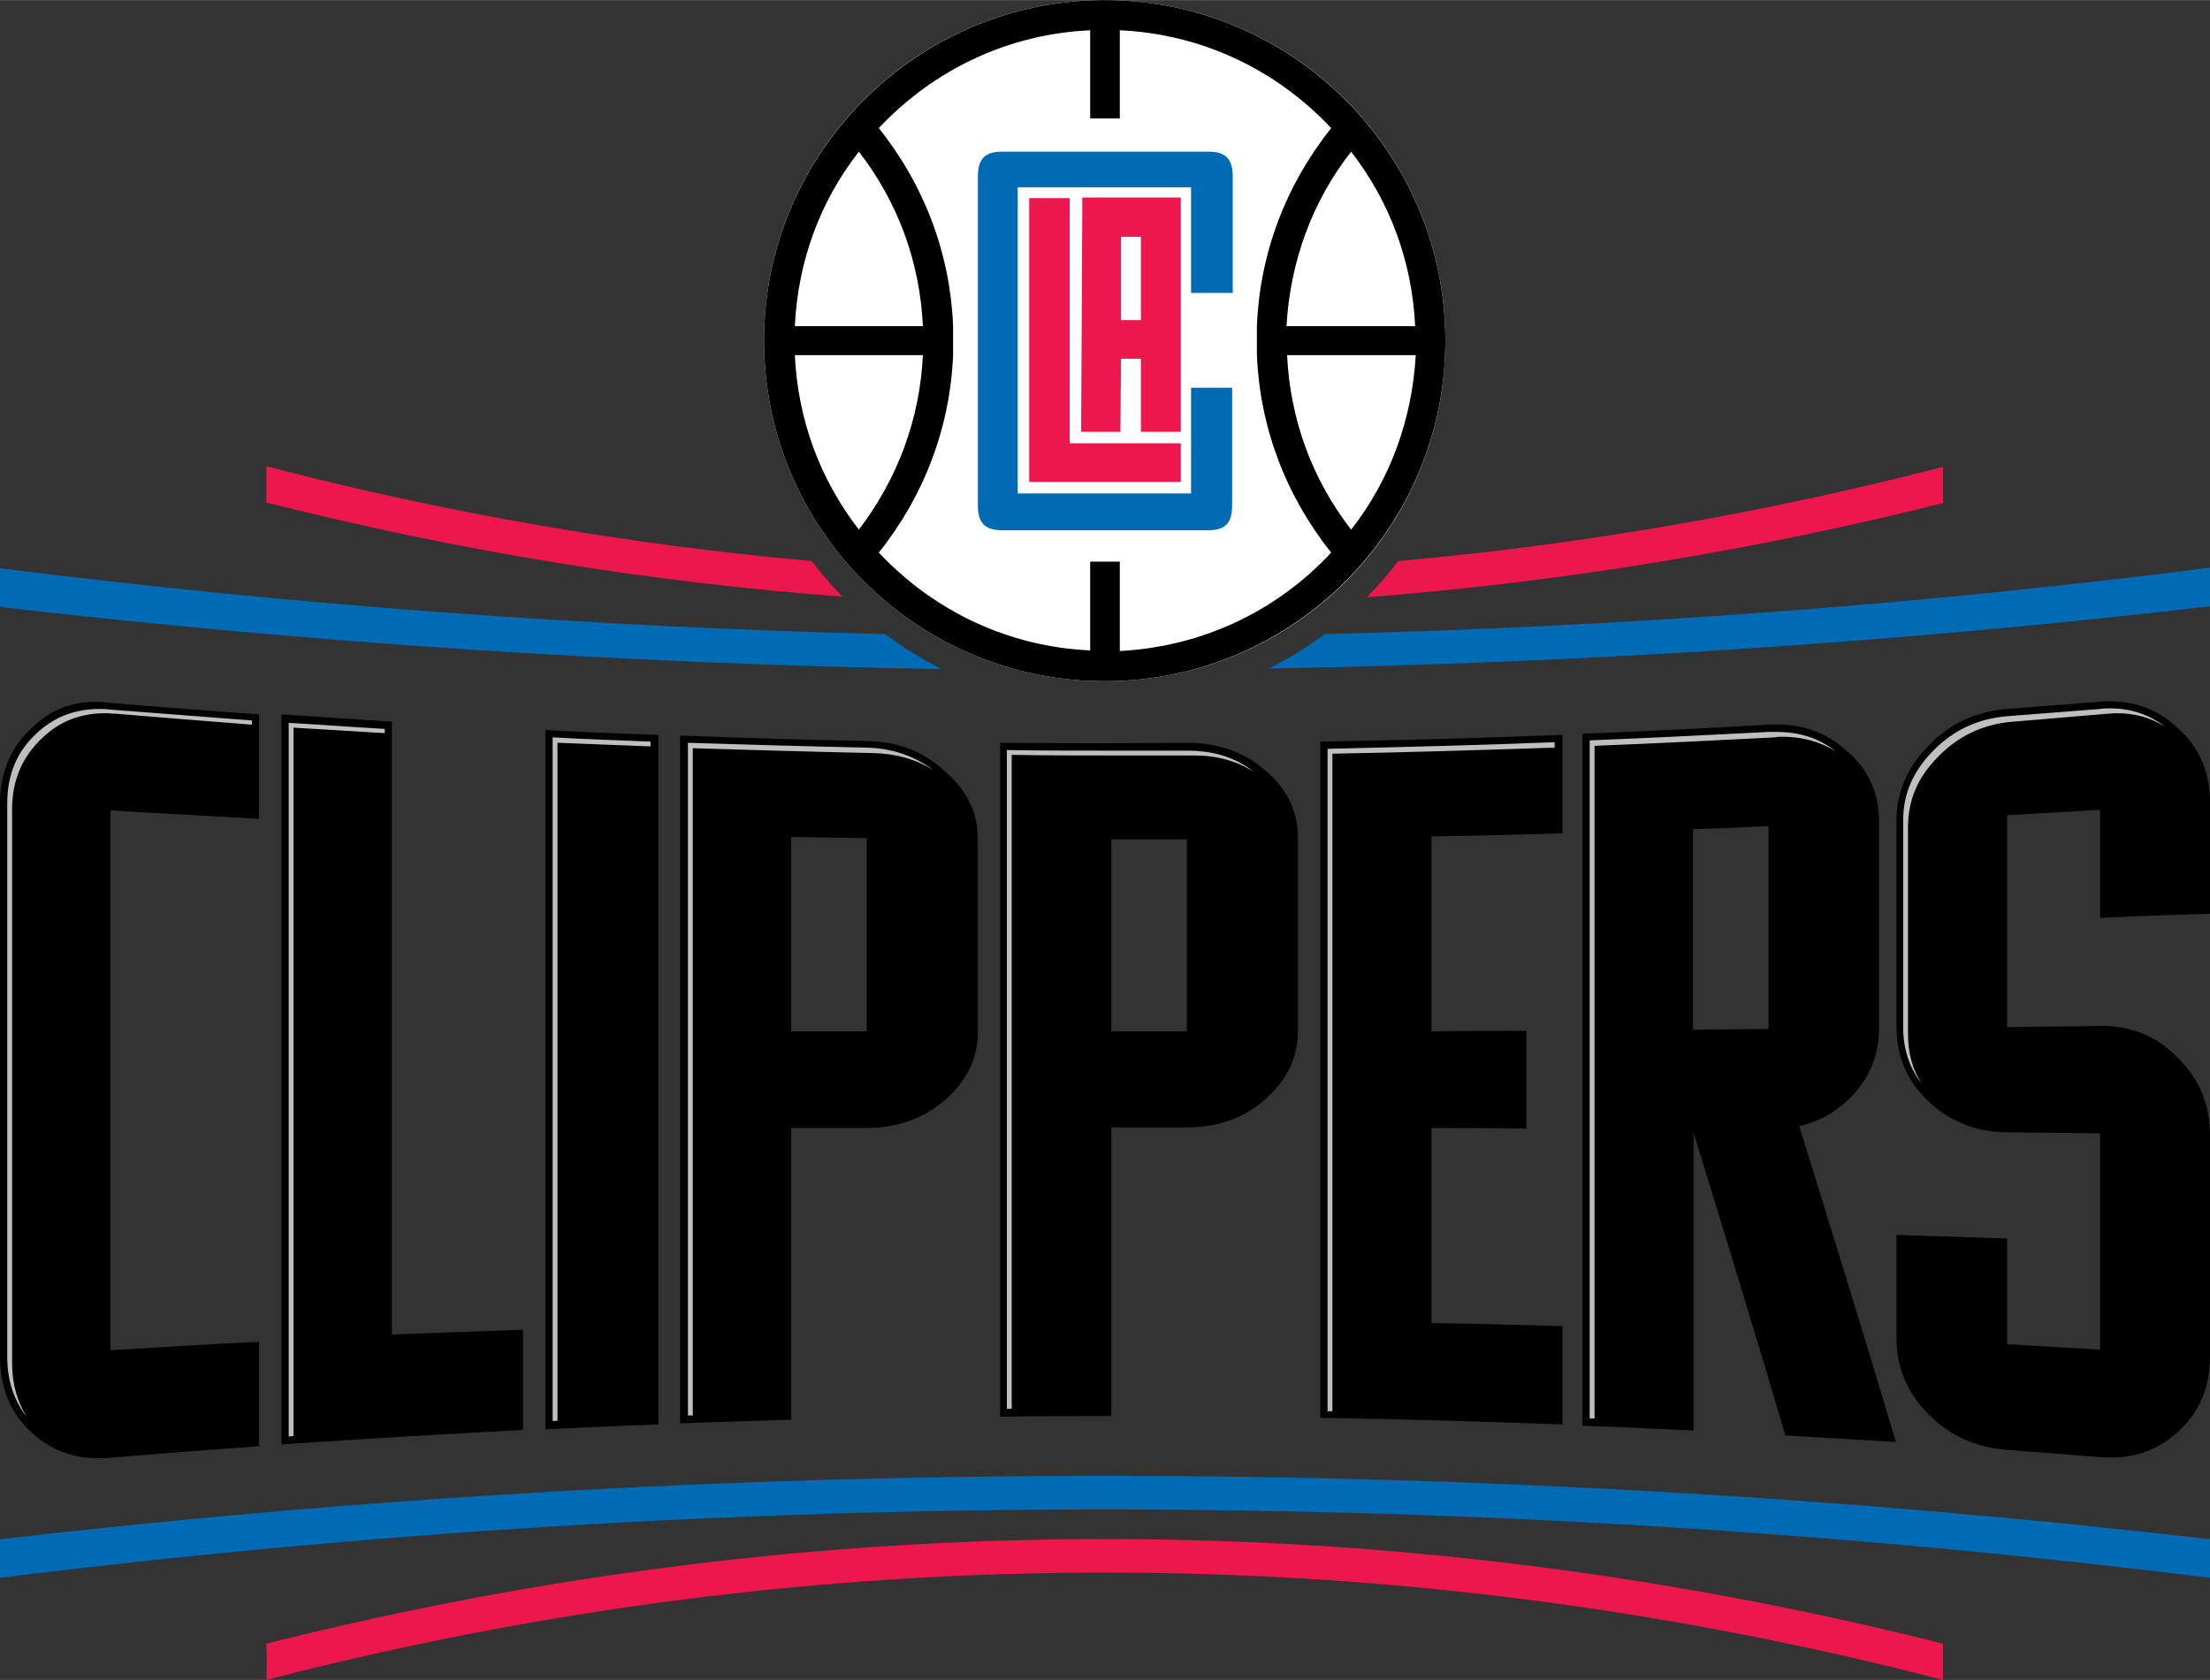
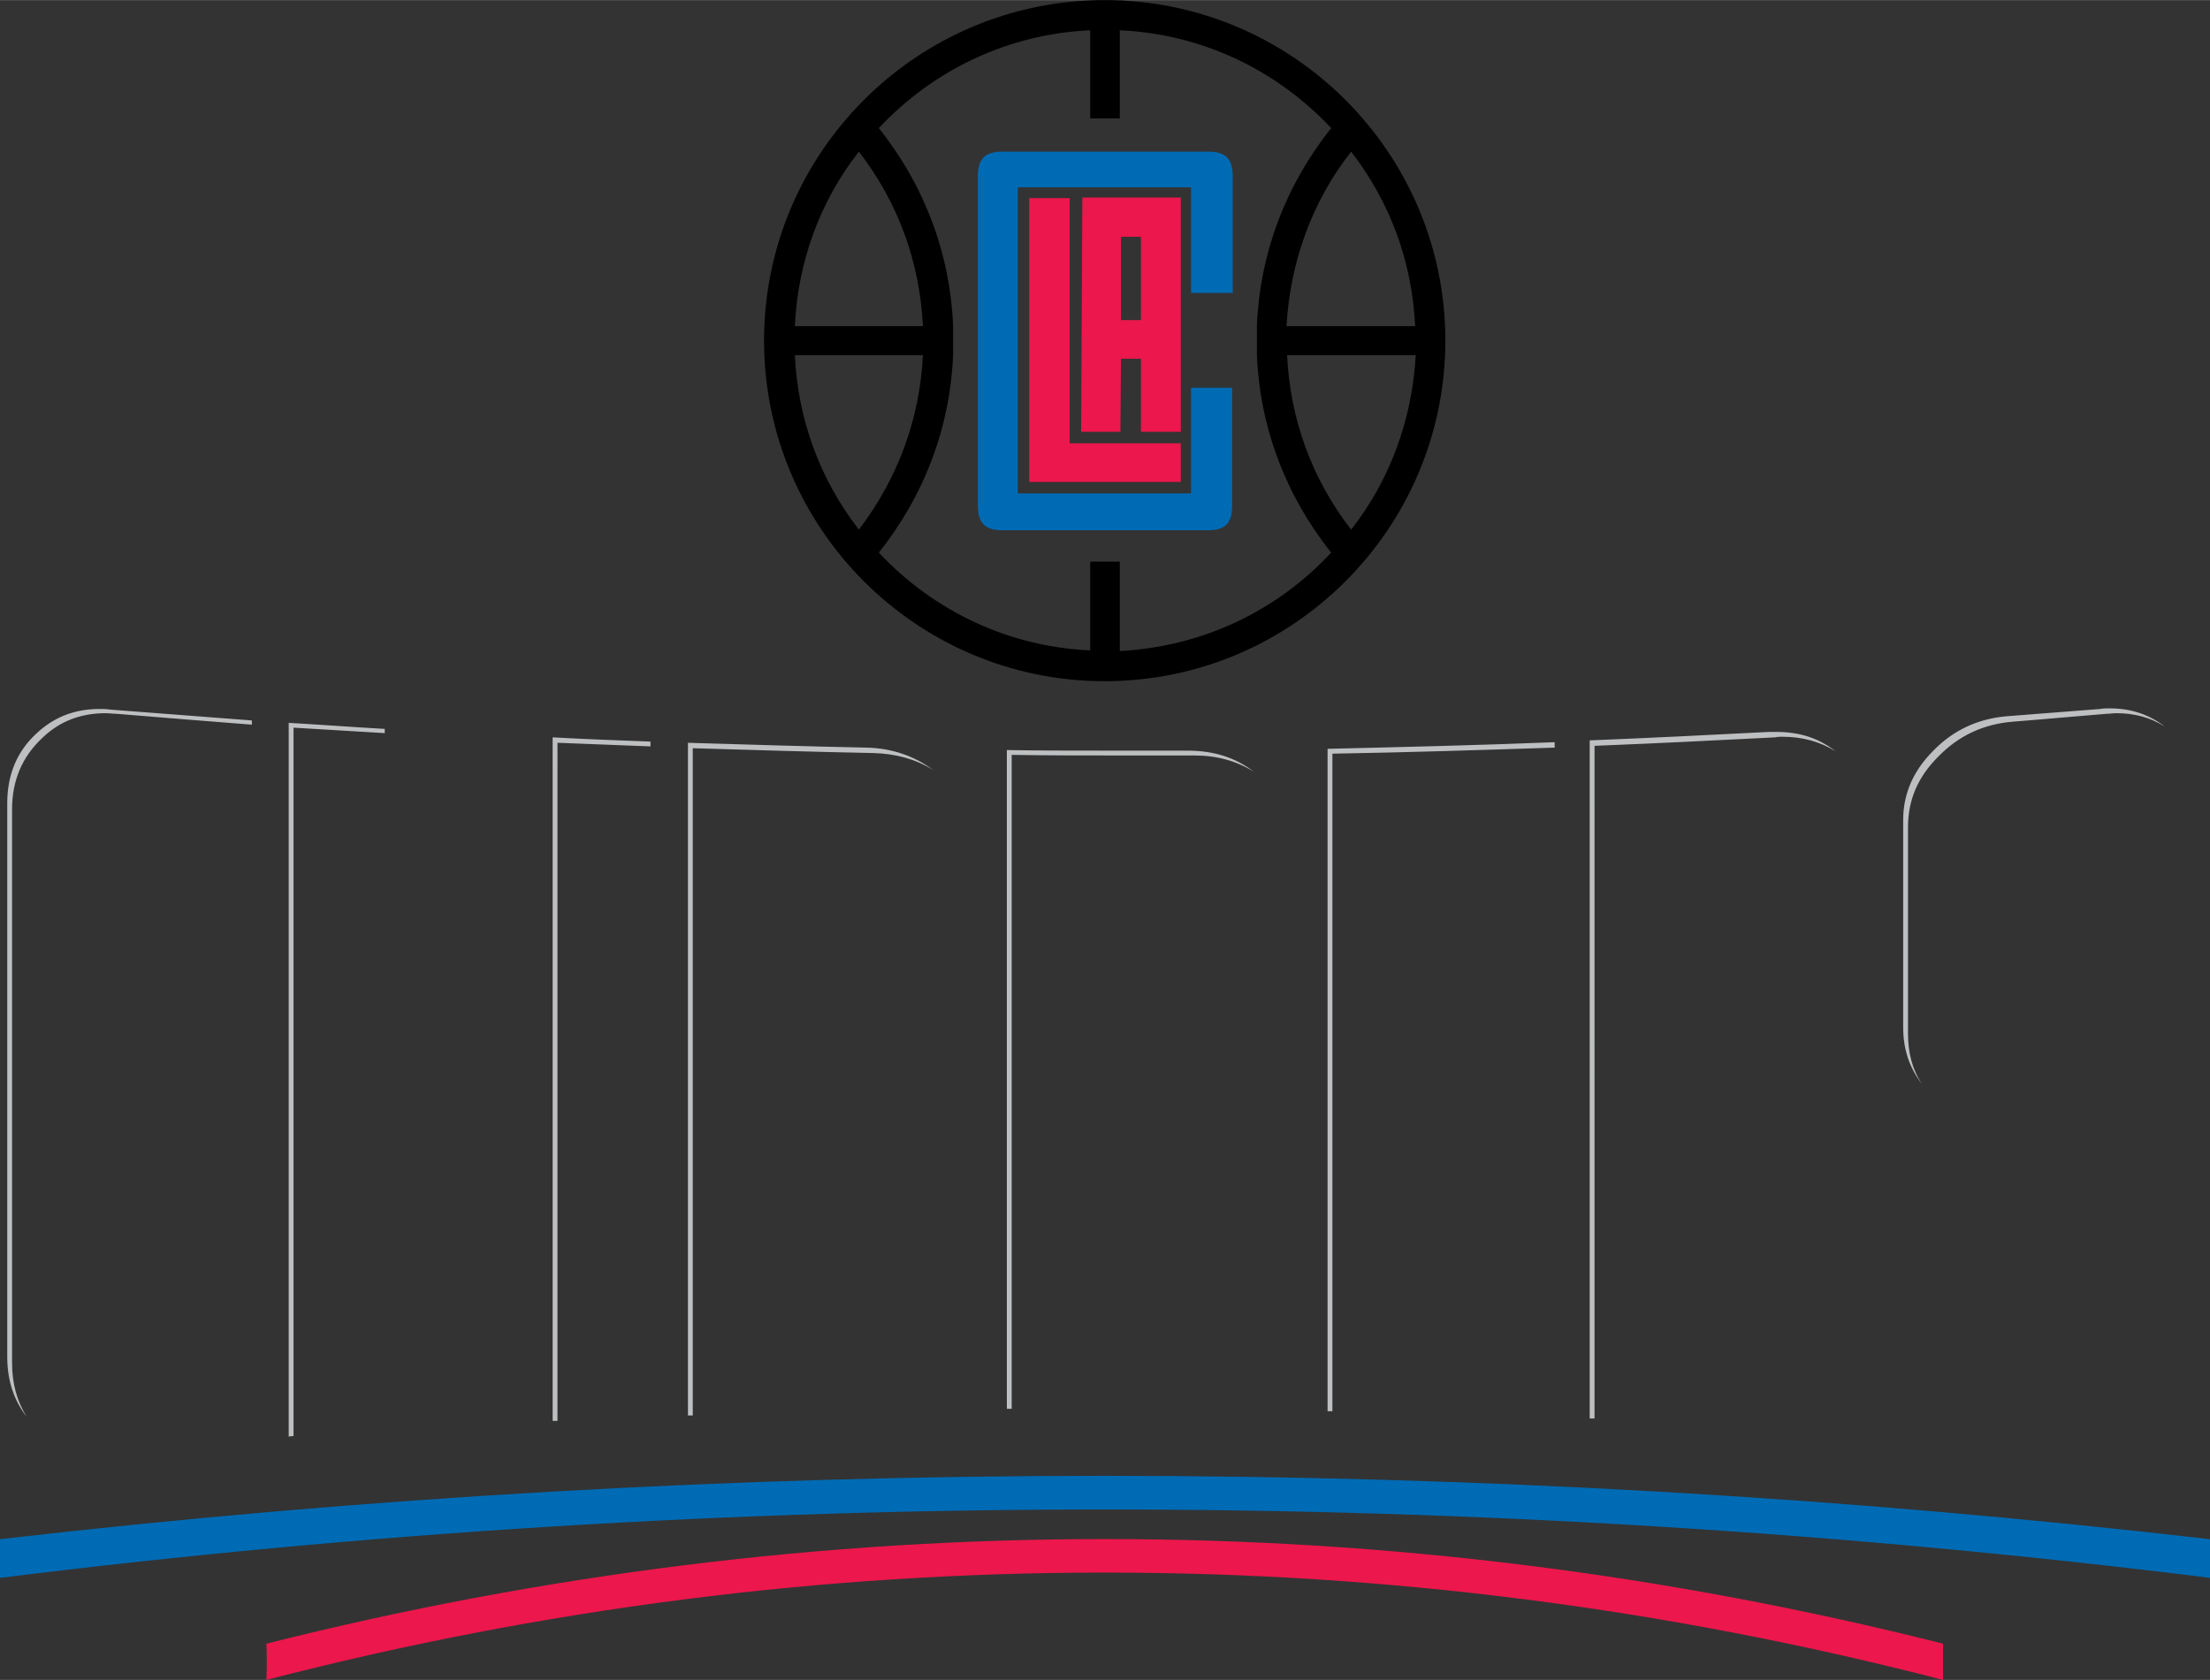
<svg xmlns="http://www.w3.org/2000/svg" id="Layer_1" viewBox="0 0 365.9 278.2" width="2500" height="1901">
  <rect x="0" y="0" width="365.9" height="278.2" fill="#333333" stroke="none" />
  <style>.st0{fill:#bdbfc1}.st1{fill:#006bb5}.st2{fill:#ec174c}.st3{fill:#fff}</style>
-   <path d="M5.3 120.5C1.8 123.7 0 127.9 0 133v91.7c0 5.2 1.8 9.4 5.3 12.6 3.5 3.2 7.8 4.6 13 4.1 8.2-.7 16.4-1.3 24.6-1.9v-17.3c-8.2.4-16.4.9-24.6 1.4v-89.4c8.2.5 16.4.9 24.6 1.4v-17.3c-8.2-.6-16.4-1.2-24.6-1.9-5.2-.7-9.5.7-13 4.1M64.9 119.5l-18.3-1.2v120.9c13.3-.9 26.7-1.7 40-2.4v-16.6c-7.2.3-14.5.5-21.7.8V119.5zM90.3 236.7c6.2-.3 12.5-.6 18.7-.8V121.7c-6.2-.2-12.5-.5-18.7-.8v115.8zM143.5 122.7c-10.3-.2-20.6-.5-30.9-.9v113.9c6.1-.2 12.3-.4 18.4-.6v-48.3h12.5c5.1 0 9.4-1.6 12.9-4.6 3.6-3.1 5.5-6.9 5.5-11.3V139c0-4.4-1.8-8.2-5.5-11.3-3.5-3.3-7.8-4.9-12.9-5m0 48.1H131v-32.2c4.2.1 8.3.1 12.5.2v32zM305.7 182.4c3.6-3.3 5.4-7.3 5.4-12.1V136c0-4.7-1.8-8.7-5.4-11.7-3.5-3.2-7.8-4.6-12.9-4.3-10.3.6-20.5 1.1-30.8 1.5v114.6c6.1.2 12.2.5 18.4.8v-49.3c5.1 16.5 10.2 33.2 15.2 50.1 6.1.4 12.2.7 18.3 1.1-5.3-17.8-10.7-35.2-16-52.3 2.9-.7 5.5-2 7.8-4.1m-25.4-45.1c4.2-.1 8.3-.3 12.5-.5v33.6c-4.1 0-8.3.1-12.5.1v-33.2zM196.5 123c-10.3.1-20.6.1-30.9 0v111.6c6.1-.1 12.3-.1 18.4-.1v-47.8h12.5c5.1 0 9.4-1.5 12.9-4.6 3.6-3.1 5.5-6.9 5.5-11.4v-32c0-4.4-1.8-8.1-5.5-11.2-3.5-3-7.8-4.5-12.9-4.5m0 47.8H184V139h12.5v31.8zM218.6 234.8c13.4.2 26.8.6 40.1 1.1v-16.3c-7.2-.2-14.5-.4-21.7-.5v-32.3c4.2 0 11.6 0 15.7.1v-16.2c-4.2 0-11.6 0-15.7.1v-32.3c7.3-.1 14.5-.3 21.7-.5v-16.3c-13.4.5-26.8.9-40.1 1.1v112M365.9 151.3v-18.4c0-5.1-1.8-9.2-5.4-12.4-3.5-3.3-7.8-4.7-12.8-4.3-5.1.4-10.3.8-15.4 1.2-5.1.4-9.5 2.4-13 6.1-3.5 3.5-5.3 7.7-5.3 12.4v34.3c0 4.8 1.8 8.9 5.3 12.2 3.5 3.3 7.9 5.1 13 5.1 5.1.1 10.3.1 15.4.2v35.8c-5.1-.3-10.3-.6-15.4-.9v-17.5l-18.3-.6v17.2c0 4.8 1.8 9 5.3 12.5 3.5 3.6 7.9 5.5 13 5.9 5.1.4 10.3.8 15.4 1.2 5 .4 9.3-.9 12.8-4.1 3.6-3.2 5.4-7.4 5.4-12.6V188c0-5.1-1.8-9.4-5.4-12.9-3.5-3.6-7.8-5.3-12.8-5.2-5.1.1-10.3.1-15.4.2V135c5.1-.3 10.3-.6 15.4-.9V152c6-.3 12.1-.5 18.2-.7" />
  <path class="st0" d="M19.3 118.2c7.2.6 14.8 1.2 22.4 1.8v-.7c-7.8-.6-15.7-1.2-23.5-1.8-.6-.1-1.1-.1-1.7-.1-4.1 0-7.5 1.3-10.4 4-3.3 3-4.9 6.9-4.9 11.6v91.7c0 3.9 1.1 7.2 3.2 9.9-1.6-2.6-2.4-5.5-2.4-8.9V134c0-4.8 1.7-8.7 5-11.8 2.9-2.8 6.4-4.1 10.5-4.1.6 0 1.2.1 1.8.1M63.7 121.4v-.7c-5.3-.3-10.6-.7-15.9-1v118.2l.8-.1V120.5h.1c4.9.3 9.9.6 15 .9M107.7 123.6v-.8c-5.3-.2-10.8-.4-16.2-.7v113.2h.8V123h.1c5 .2 10.1.4 15.3.6M144.6 124.7c3.7.1 7 1 9.9 2.8-3.1-2.3-6.8-3.6-11-3.7-9.8-.2-19.8-.5-29.6-.8v111.4h.8V123.9h.1c9.9.3 19.9.6 29.8.8M295.1 122c3.3 0 6.2.8 8.8 2.4-2.8-2.2-6-3.2-9.8-3.2h-1.2c-9.7.5-19.7 1-29.7 1.4v112.3h.8V123.5h.1c10-.4 20.1-.9 29.8-1.4.4-.1.8-.1 1.2-.1M184 125.1h13.7c3.8 0 7 .9 9.9 2.7-3.1-2.4-6.7-3.5-11-3.5h-13.7c-5.3 0-10.7 0-16.2-.1v109.1h.8V125h.1c5.6.1 11.1.1 16.4.1M257.5 122.9c-12.5.5-25.1.8-37.7 1.1v109.7h.8V124.8h.1c12.1-.2 24.5-.6 36.7-1v-.9zM348.8 118.2c.5 0 1.1-.1 1.6-.1 3 0 5.6.7 8 2.2-2.6-2-5.6-3-9.1-3-.5 0-1.1 0-1.6.1-5.1.4-10.3.8-15.4 1.2-4.8.4-8.9 2.3-12.2 5.7-3.3 3.3-5 7.1-5 11.5v34.3c0 3.6 1 6.7 3.1 9.4-1.6-2.4-2.3-5.2-2.3-8.3V137c0-4.5 1.6-8.3 5-11.7 3.4-3.5 7.5-5.4 12.4-5.8 5.2-.4 10.4-.9 15.5-1.3" />
  <path class="st1" d="M0 261.3c121.2-15.1 244.7-15.1 365.9 0v-6.4c-121.2-14-244.7-14-365.9 0v6.4z" />
  <path class="st2" d="M44.1 278.2c91.6-23.7 186-23.7 277.6 0v-6c-91.6-23.1-185.9-23.1-277.6 0 .1 2 .1 4 0 6" />
-   <path class="st1" d="M146.6 105c-49-1.2-98-4.8-146.6-10.9v6.4c51.7 6 103.8 9.4 155.9 10.3-3.3-1.7-6.4-3.6-9.3-5.8M219.3 105c-2.9 2.2-6 4.1-9.3 5.7 52.1-.9 104.2-4.3 155.9-10.3V94c-48.6 6.2-97.6 9.8-146.6 11" />
-   <path class="st2" d="M134.4 92.9C104.2 90.2 74 85 44.1 77.2v6c31.6 8 63.4 13.2 95.4 15.6-1.8-1.8-3.5-3.8-5.1-5.9M231.5 92.9c-1.6 2.1-3.3 4.1-5.2 6 32-2.5 63.9-7.7 95.4-15.6v-6c-29.8 7.7-60 12.9-90.2 15.6" />
-   <path class="st3" d="M126.5 56.4c0-31.1 25.2-56.4 56.4-56.4 31.1 0 56.4 25.2 56.4 56.4s-25.2 56.4-56.4 56.4c-31.1 0-56.4-25.3-56.4-56.4" />
  <path d="M182.9 0c-31.1 0-56.4 25.3-56.4 56.4 0 31.1 25.3 56.4 56.4 56.4 31.1 0 56.4-25.3 56.4-56.4C239.3 25.3 214 0 182.9 0m40.8 25.1c6.5 8.4 10.1 18.3 10.6 28.9H213c.6-10.6 4.2-20.6 10.7-28.9m-81.5 0c6.5 8.4 10.1 18.3 10.6 28.9h-21.2c.5-10.6 4.1-20.6 10.6-28.9m0 62.6c-6.5-8.4-10.1-18.3-10.6-28.9h21.2c-.5 10.6-4.2 20.5-10.6 28.9m43.2 20.1V93h-4.9v14.7c-13.4-.6-25.8-6.4-35-16.2 7.5-9.4 11.8-20.7 12.3-32.7v-4.9c-.5-12-4.8-23.3-12.3-32.7 9.2-9.8 21.6-15.6 35-16.2v14.6h4.9V5c13.4.6 25.8 6.4 35 16.2-7.5 9.4-11.8 20.7-12.3 32.7v4.9c.5 12 4.8 23.3 12.3 32.7-9.2 9.9-21.6 15.6-35 16.3m38.3-20.1c-6.5-8.4-10.1-18.3-10.6-28.9h21.3c-.6 10.6-4.2 20.6-10.7 28.9" />
  <path class="st2" d="M170.4 32.8v47h25.1v-6.4h-18.4V32.8z" />
  <path class="st1" d="M204.1 48.5V29.2c0-2.9-1.2-4.1-4-4.1h-34.2c-2.8 0-4 1.2-4 4.1v54.5c0 2.9 1.2 4.1 4 4.1H200c2.9 0 4-1.2 4-4.1V64.2h-6.8v17.5h-28.7V31h28.7v17.5h6.9z" />
  <path class="st2" d="M195.5 71.5V32.7h-16.3l-.2 38.8h6.5l.1-12.1h3.3v12.1h6.6zM188.9 53h-3.3V39.2h3.3V53z" />
</svg>